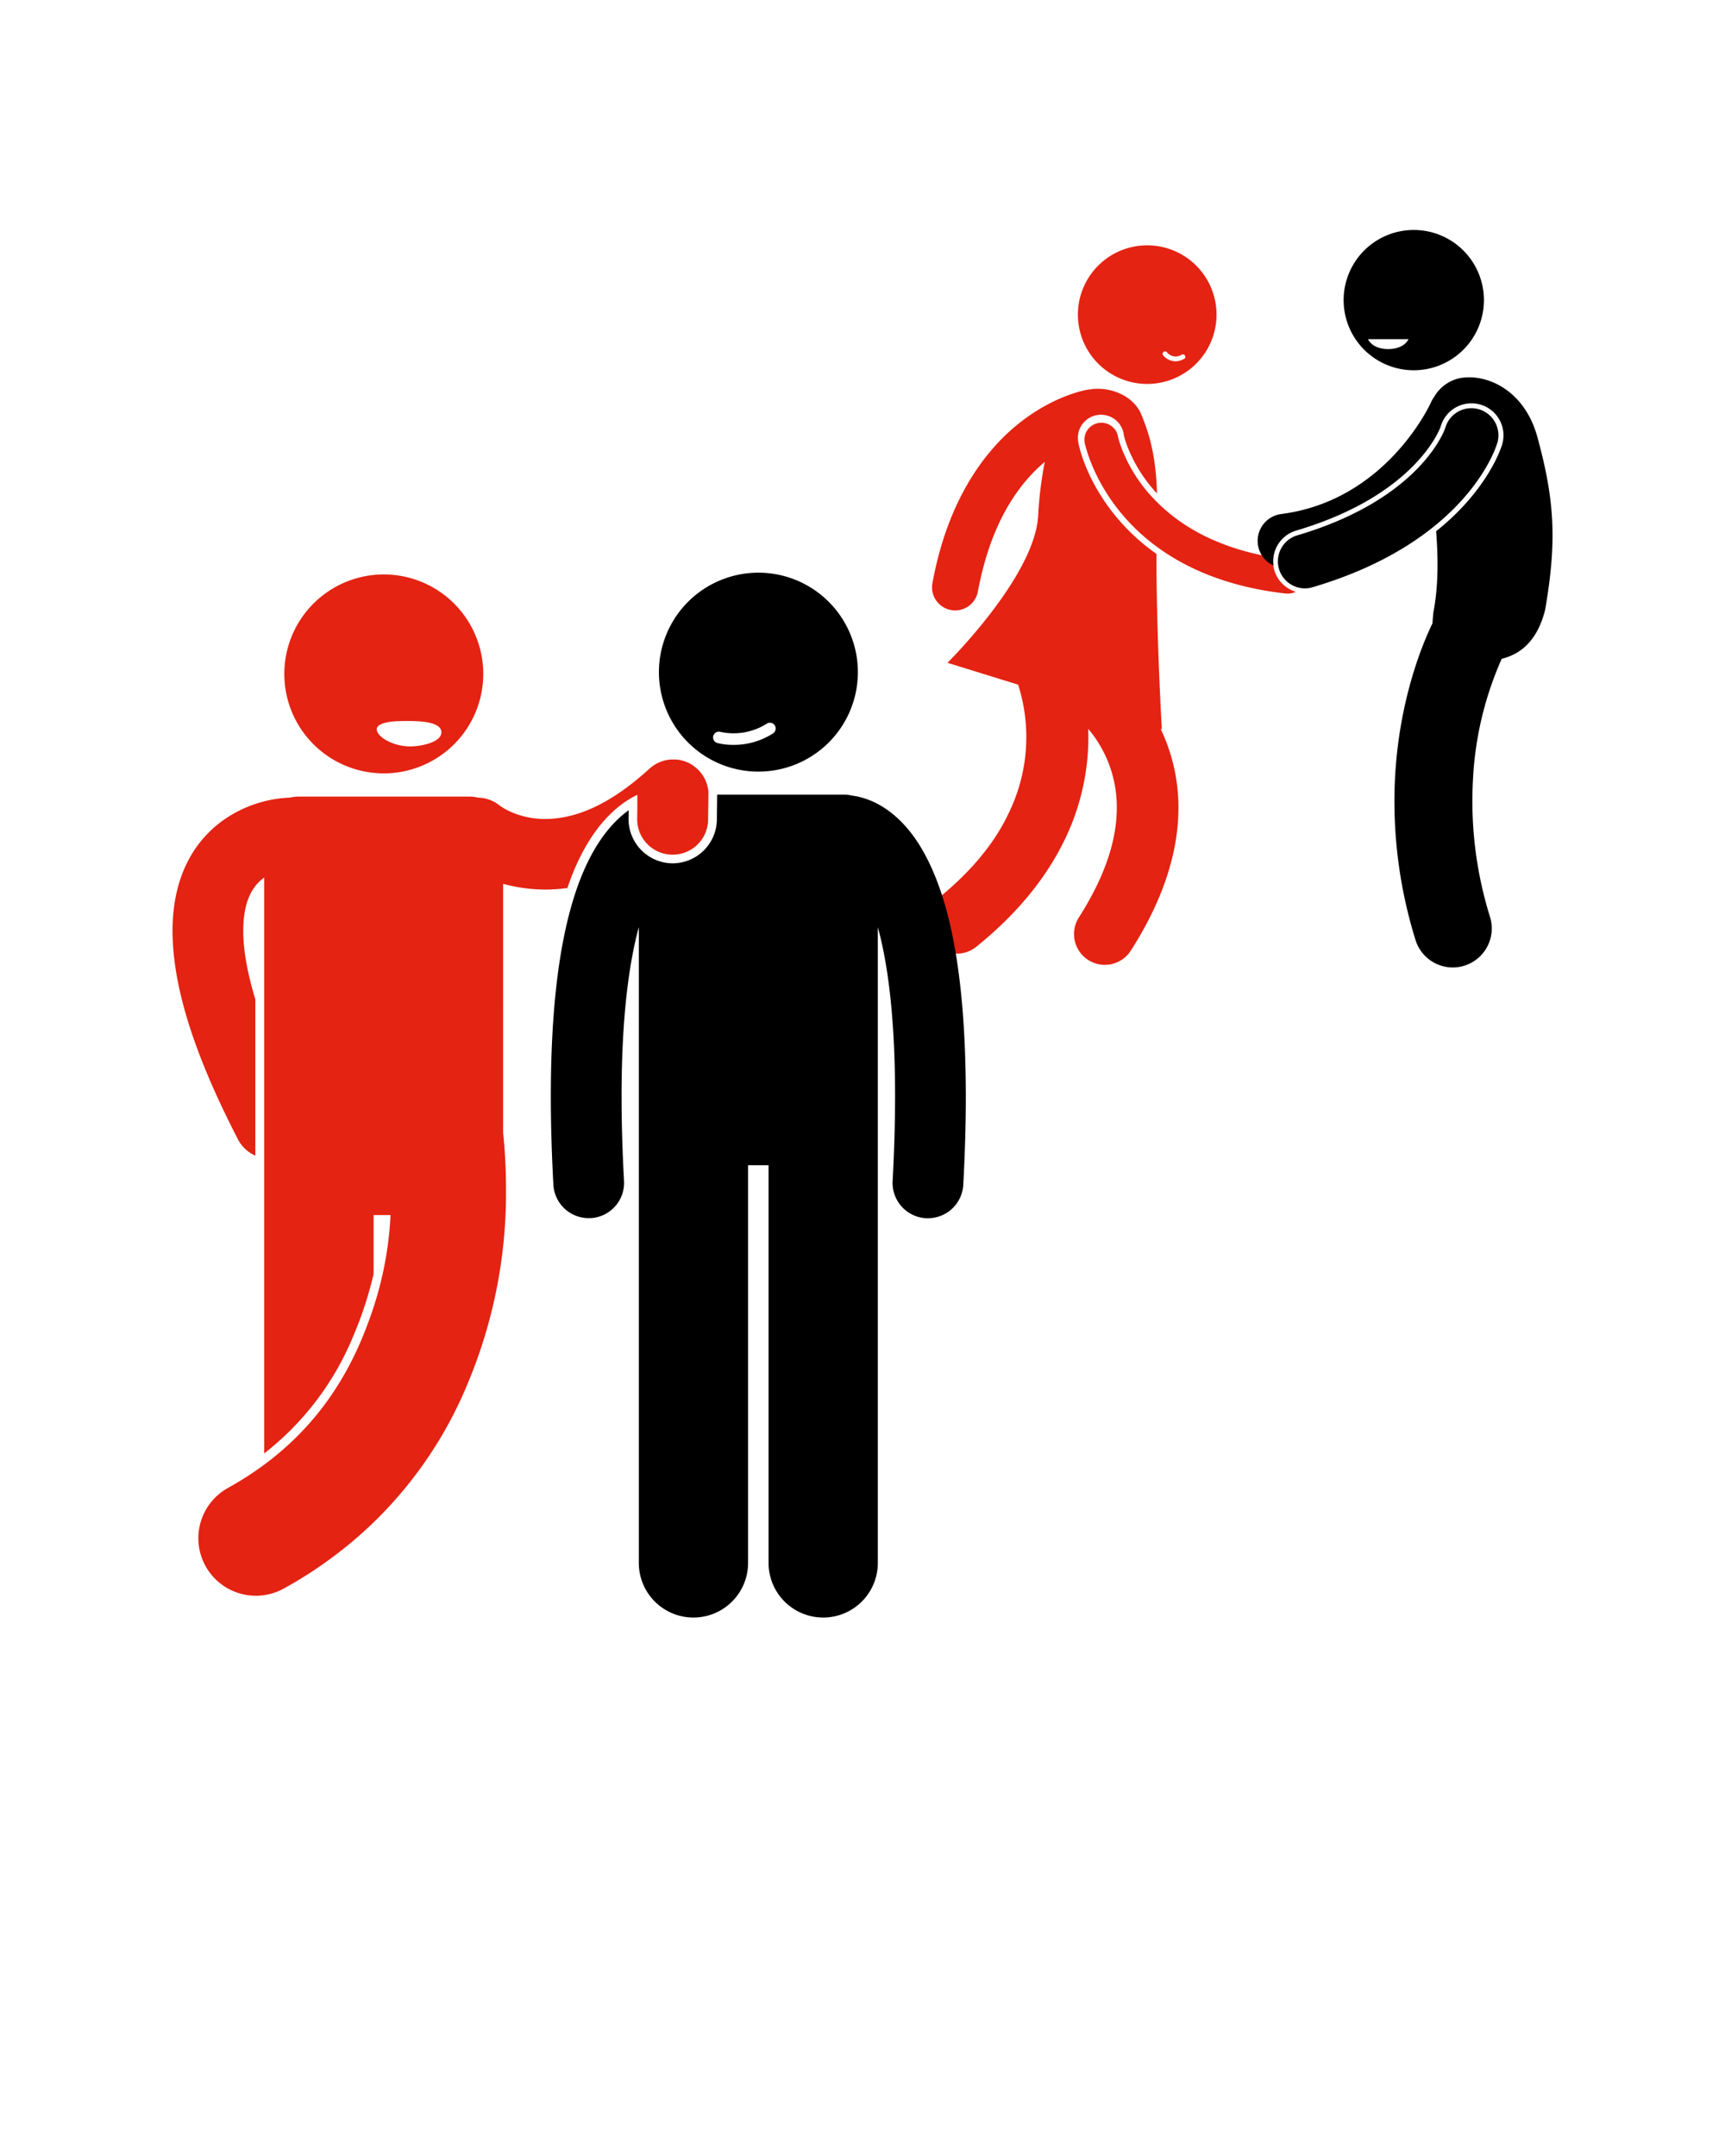
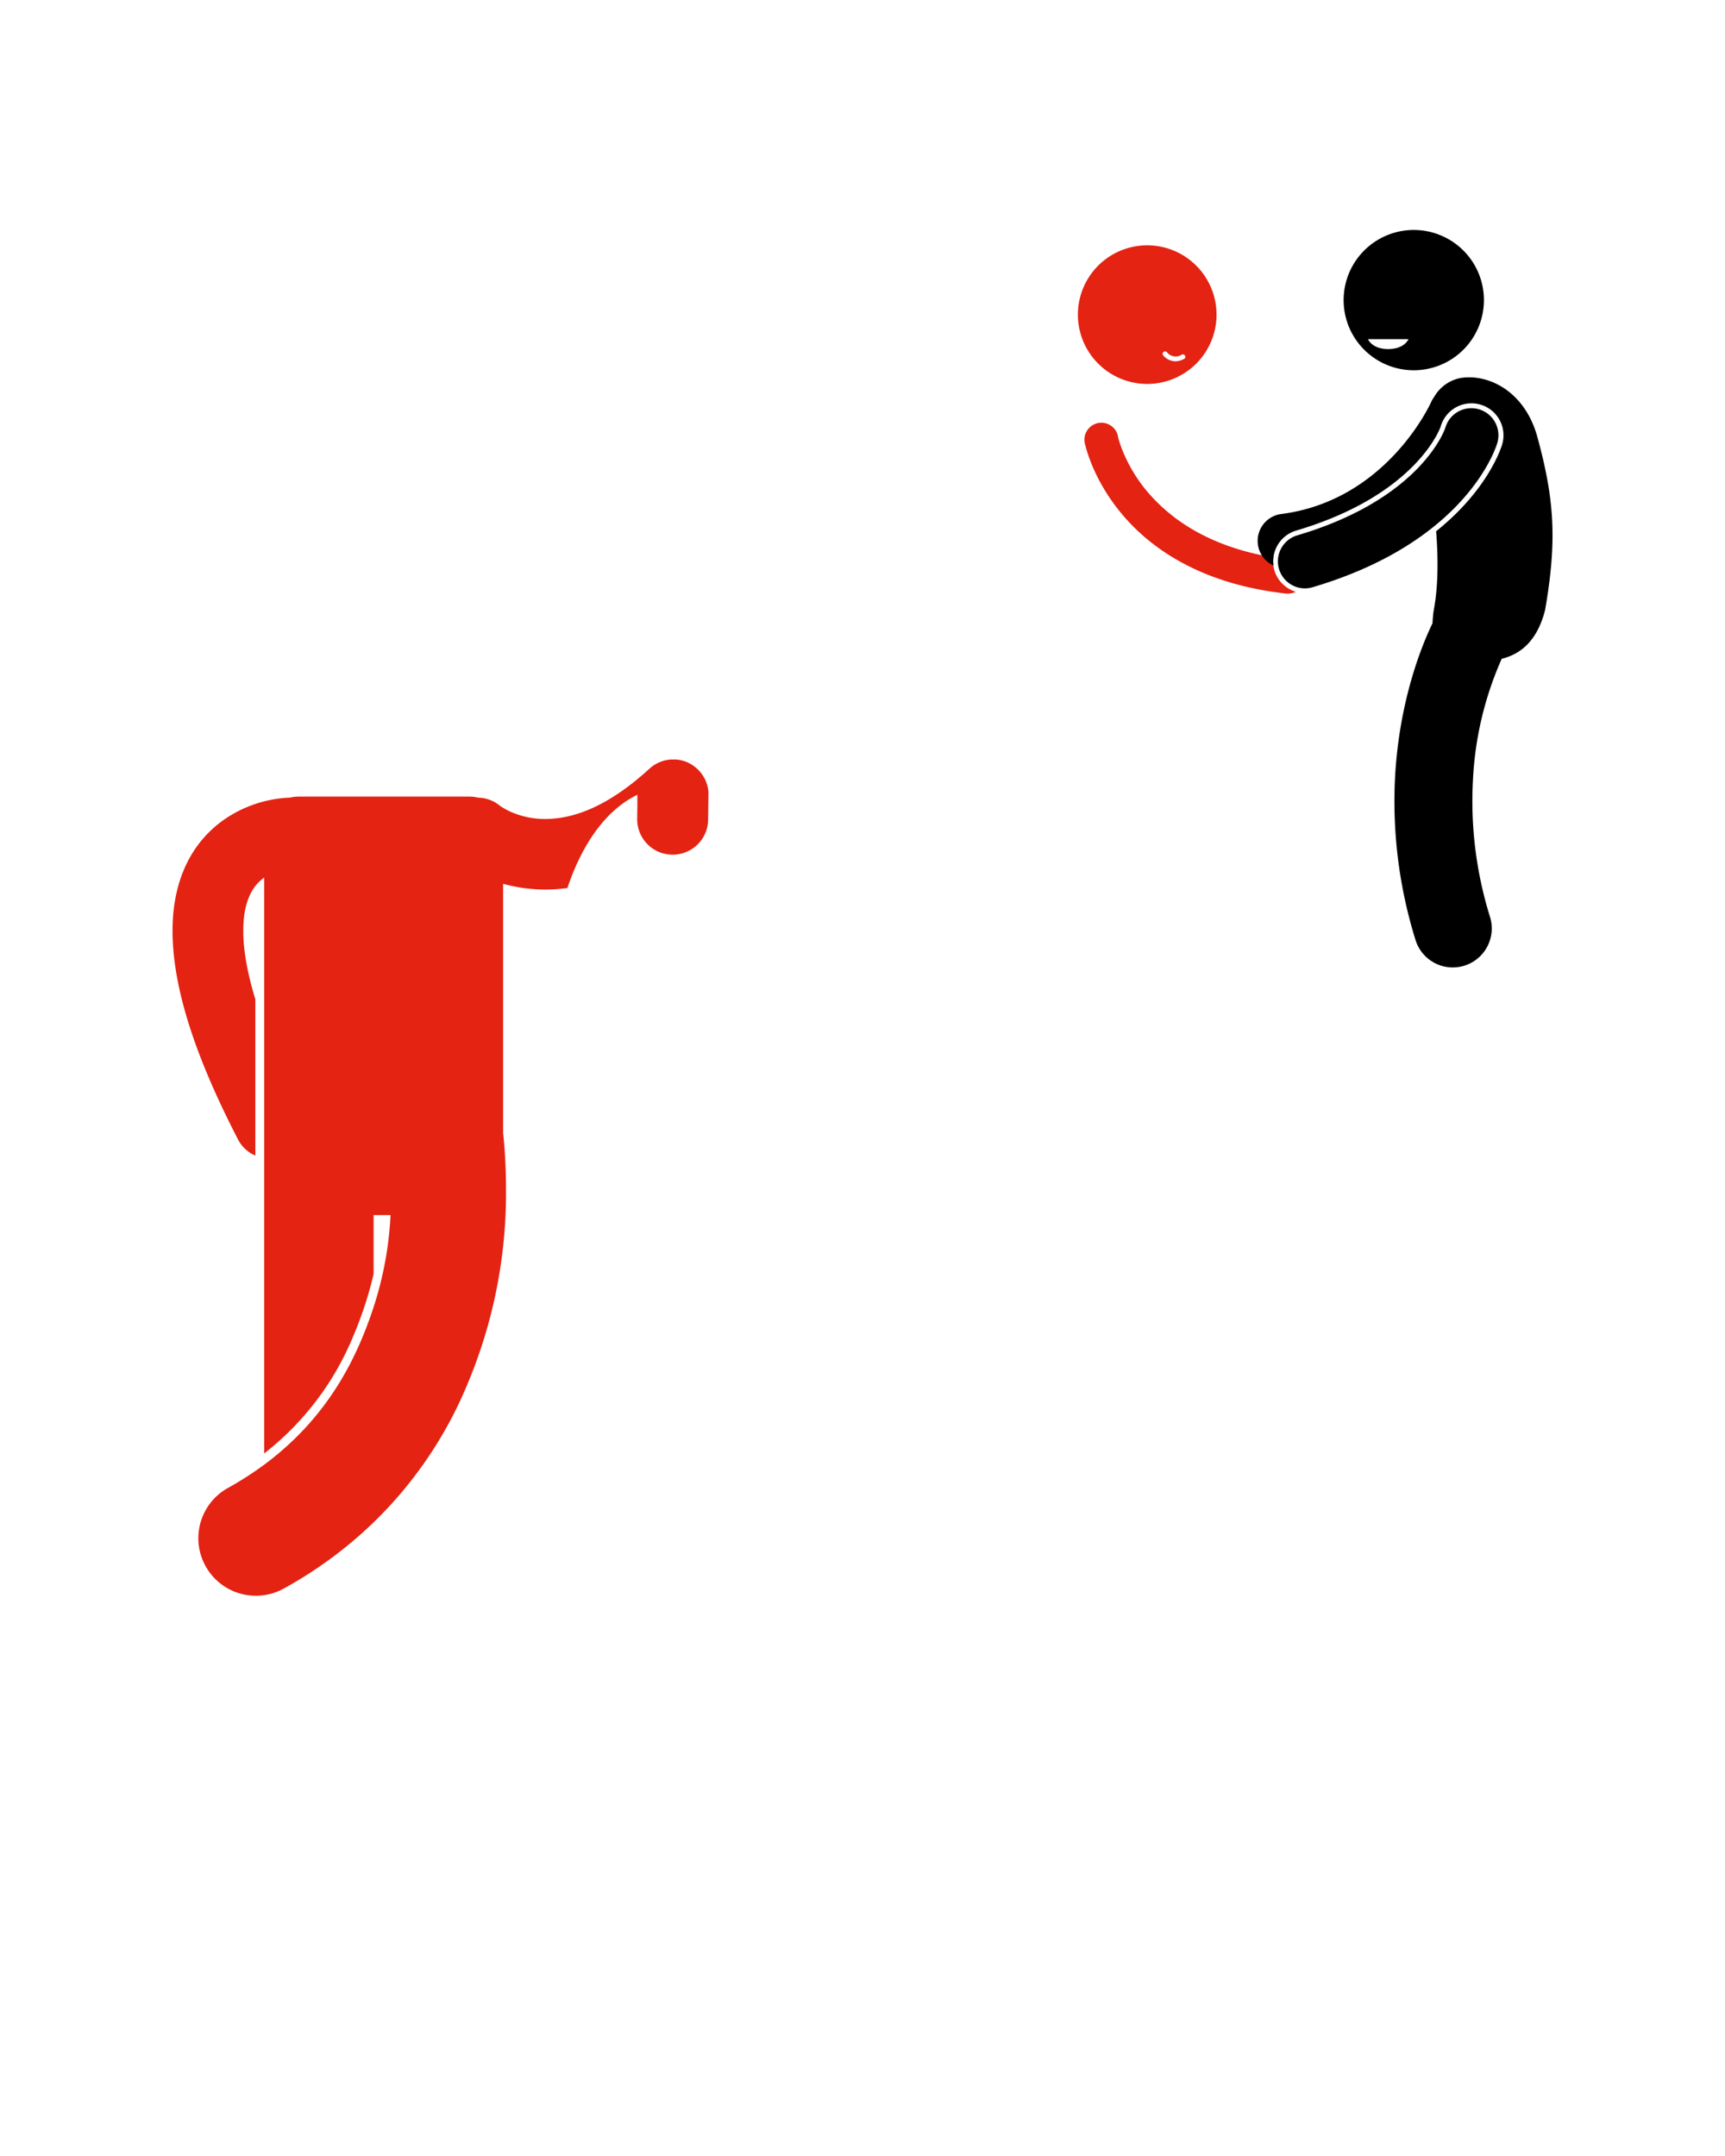
<svg xmlns="http://www.w3.org/2000/svg" width="600" height="750" viewBox="0 0 600 750">
  <defs>
    <style>.a{fill:#e42313;}</style>
  </defs>
  <title>Toleranzuebung-w</title>
-   <path class="a" d="M326.11,312.67a10.72,10.72,0,1,0,13.45,16.7c15.13-12.17,25-25.12,31-37.73a81.57,81.57,0,0,0,8-35.1c0-1,0-2-.06-3,.32.39.65.8,1,1.21A42.13,42.13,0,0,1,388.45,281c0,9.8-3.1,22.32-13.19,38.15a10.72,10.72,0,1,0,18.07,11.54c11.82-18.46,16.58-35.19,16.56-49.69a63,63,0,0,0-6.21-27.48l.44.14s-1.88-31.73-1.88-61a71,71,0,0,1-14.38-13.35c-10.29-12.65-12.57-24.28-12.75-25.11h0c0-.26-.08-.51-.11-.77a8,8,0,0,1,15.89-2.26l0,.16c0,.19.13.51.25,1a37.66,37.66,0,0,0,1.38,3.94,51.31,51.31,0,0,0,7.74,12.91q1,1.23,2.16,2.47c-.31-15.48-4-23.72-5.22-26.92-2.65-7.22-11.36-10.42-18.19-9.25l-.29,0h0c-.9.15-11.63,1.9-23.77,11.37s-25.28,26.75-30.62,56a8,8,0,1,0,15.81,2.92c4.58-24.55,14.45-37.63,23.25-45.09a136,136,0,0,0-2.3,18.79c-1.24,21.17-31.54,51.1-31.54,51.1l24.59,7.61a60.09,60.09,0,0,1-3.08,44.24C346.64,292,339,302.25,326.11,312.67Z" />
  <path d="M515.79,100.23a24.4,24.4,0,1,0-19.87,28.21A24.4,24.4,0,0,0,515.79,100.23Zm-32.94,21.19c-5.73,0-7-3.43-7-3.43H489.9S488.58,121.42,482.85,121.42Z" />
  <path class="a" d="M399,85.34a24.11,24.11,0,1,0,24.14,24.09A24.11,24.11,0,0,0,399,85.34Zm12.87,39.49a6.18,6.18,0,0,1-3,.85,5.65,5.65,0,0,1-4.39-2.19.86.86,0,0,1,1.37-1,3.88,3.88,0,0,0,5.22.87.86.86,0,0,1,.83,1.5Z" />
  <path d="M453.93,204.68a9.42,9.42,0,0,1-2.67-18.46c43.3-12.8,51.38-37.14,51.45-37.38A9.42,9.42,0,0,1,520.83,154c-.4,1.4-10.41,34.35-64.22,50.26A9.46,9.46,0,0,1,453.93,204.68Z" />
  <path class="a" d="M443.26,198.41a11.06,11.06,0,0,1-.37-4.5c-16.9-2.85-30.45-9.27-40.4-19.19-1.34-1.34-2.63-2.72-3.84-4.19a53.71,53.71,0,0,1-8.07-13.46,39.82,39.82,0,0,1-1.46-4.16c-.14-.5-.24-.86-.28-1.07l0-.11h0l0-.09v0a5.9,5.9,0,0,0-11.58,2.23c.42,2,3,12.68,12.3,24.15a68.81,68.81,0,0,0,12.72,12.1c9.4,6.93,22.63,13.19,41,15.84,1.35.2,2.73.38,4.14.53a6,6,0,0,0,.67,0,5.83,5.83,0,0,0,2.6-.63A11.2,11.2,0,0,1,443.26,198.41Z" />
  <path d="M534.66,151.74c-4.55-16.17-17.66-21.95-27-20.17a13.57,13.57,0,0,0-8.88,6.6,9.46,9.46,0,0,0-1,1.71c-.63,1.4-15.93,34.27-52.12,38.93a9.42,9.42,0,0,0-2.71,17.91,11.14,11.14,0,0,1,7.87-12.14c42.14-12.46,50.23-36,50.29-36.21a11.13,11.13,0,0,1,21.41,6.14c-.27.93-4.74,15.68-23,30.3.74,9.4.79,19.11-.92,28-.17,1.45-.28,2.77-.34,4-3.6,7.45-11.45,26.38-13,53.09a162.44,162.44,0,0,0,7.09,57.08,13.56,13.56,0,0,0,25.92-8,135.26,135.26,0,0,1-5.94-47.59,117.71,117.71,0,0,1,10-42.21c6.45-1.61,12.32-6.05,15.1-17C541.56,188.31,540.79,174,534.66,151.74Z" />
-   <path d="M249.35,285.13A15.42,15.42,0,0,1,234,300.32h-.19a15.43,15.43,0,0,1-15.19-15.57l.06-2.9c-6.65,4.77-13,13.14-17.75,26.43-.08.22-.16.42-.23.65-5.43,15.59-9.09,38.15-9.11,72.38,0,9.36.28,19.6.89,30.8a12.3,12.3,0,0,0,12.27,11.64l.68,0a12.3,12.3,0,0,0,11.62-13c-.59-10.8-.85-20.6-.85-29.47,0-27.88,2.68-46.6,6-58.77V543.69a19,19,0,1,0,38,0V405.35h7.13V543.69a19,19,0,1,0,38,0V322.54c3.37,12.16,6,30.91,6,58.77,0,8.87-.27,18.67-.85,29.47a12.31,12.31,0,0,0,11.62,13l.68,0a12.3,12.3,0,0,0,12.27-11.64c.61-11.2.89-21.44.89-30.8-.07-45.61-6.43-70.6-15.15-85.76-4.37-7.54-9.57-12.55-14.66-15.44a26.71,26.71,0,0,0-10-3.42,11.92,11.92,0,0,0-2.68-.31H249.45Z" />
  <path class="a" d="M88.82,402V347.64c-3.08-10.1-4.23-18-4.2-23.87,0-6.77,1.38-10.87,2.91-13.61a14.84,14.84,0,0,1,4.36-4.87V505.61a99.81,99.81,0,0,0,31.06-41,130.84,130.84,0,0,0,7-21.43V422.69h5.89a122.26,122.26,0,0,1-5.89,32c-1.17,3.6-2.54,7.29-4.14,11.13-6.72,15.93-17,31.13-33.9,43.69A116.66,116.66,0,0,1,79.3,517.6a20,20,0,0,0,19.4,35,146.3,146.3,0,0,0,31.23-23,143.27,143.27,0,0,0,32.78-48.39A171.2,171.2,0,0,0,176,413.75c0-7.94-.46-14.62-1-19.63V307.45a55.94,55.94,0,0,0,14.53,2h.27a56.35,56.35,0,0,0,7.57-.54c.1-.31.2-.63.31-.94,5.06-14.59,12.7-25.14,22.09-30.48.65-.37,1.29-.7,1.92-1l0,2.58v.91l-.06,4.88a12.31,12.31,0,0,0,12.15,12.45H234a12.3,12.3,0,0,0,12.3-12.15l.11-8.56s0-.1,0-.15,0-.16,0-.25,0-.38,0-.56c0,0,0,0,0-.07,0-.2,0-.4-.06-.6s0-.4-.08-.6-.08-.4-.12-.6-.06-.26-.09-.39h0l-.05-.18c-.05-.2-.11-.39-.18-.59s-.13-.38-.2-.56-.15-.37-.23-.55-.16-.37-.26-.55-.18-.35-.28-.52-.2-.35-.31-.52l-.34-.51c-.11-.16-.22-.32-.35-.47s-.27-.34-.42-.5-.16-.2-.24-.29l-.13-.13c-.15-.16-.31-.31-.47-.46l-.42-.39c-.15-.13-.32-.26-.47-.38s-.32-.25-.48-.37-.32-.21-.48-.32-.34-.23-.52-.33-.36-.19-.54-.28l-.51-.26c-.21-.09-.41-.17-.62-.25l-.48-.18c-.22-.07-.44-.13-.67-.19l-.48-.13-.65-.12-.54-.09-.61-.05-.62,0h-.19l-.4,0-.62,0-.62.06-.57.08-.64.13-.52.13-.64.2-.5.18-.62.26-.48.22-.6.32-.44.26c-.2.13-.41.27-.6.41l-.38.28c-.21.16-.41.33-.61.51l-.22.19c-15.92,14.52-27.82,17.38-36.14,17.46a29.56,29.56,0,0,1-12.33-2.61,22.74,22.74,0,0,1-3-1.66c-.3-.2-.5-.34-.58-.4l0,0h0a12.25,12.25,0,0,0-7.6-2.76,11.87,11.87,0,0,0-2.84-.36H103.78a11.88,11.88,0,0,0-2.83.35,43.18,43.18,0,0,0-20.54,6.07,39.6,39.6,0,0,0-14.32,14.67c-3.87,6.84-6.1,15.49-6.08,25.69.06,18,6.44,40.9,22.87,72.67A12.25,12.25,0,0,0,88.82,402" />
-   <path d="M271.64,200.12a34.6,34.6,0,1,0,25.85,41.55A34.6,34.6,0,0,0,271.64,200.12Zm-2.75,55a25.26,25.26,0,0,1-13.75,4,22.06,22.06,0,0,1-5.65-.66,2,2,0,0,1,1.1-3.86,21.6,21.6,0,0,0,16.13-2.87,2,2,0,1,1,2.17,3.37Z" />
-   <path class="a" d="M167.19,226.58a34.6,34.6,0,1,0-25.85,41.55A34.6,34.6,0,0,0,167.19,226.58Zm-25.1,33.07c-7.47-.31-13.34-5.28-10.15-7.38,2.21-1.45,6.79-1.45,10.06-1.45s11.53.09,11.53,3.91S145.35,259.79,142.09,259.65Z" />
</svg>